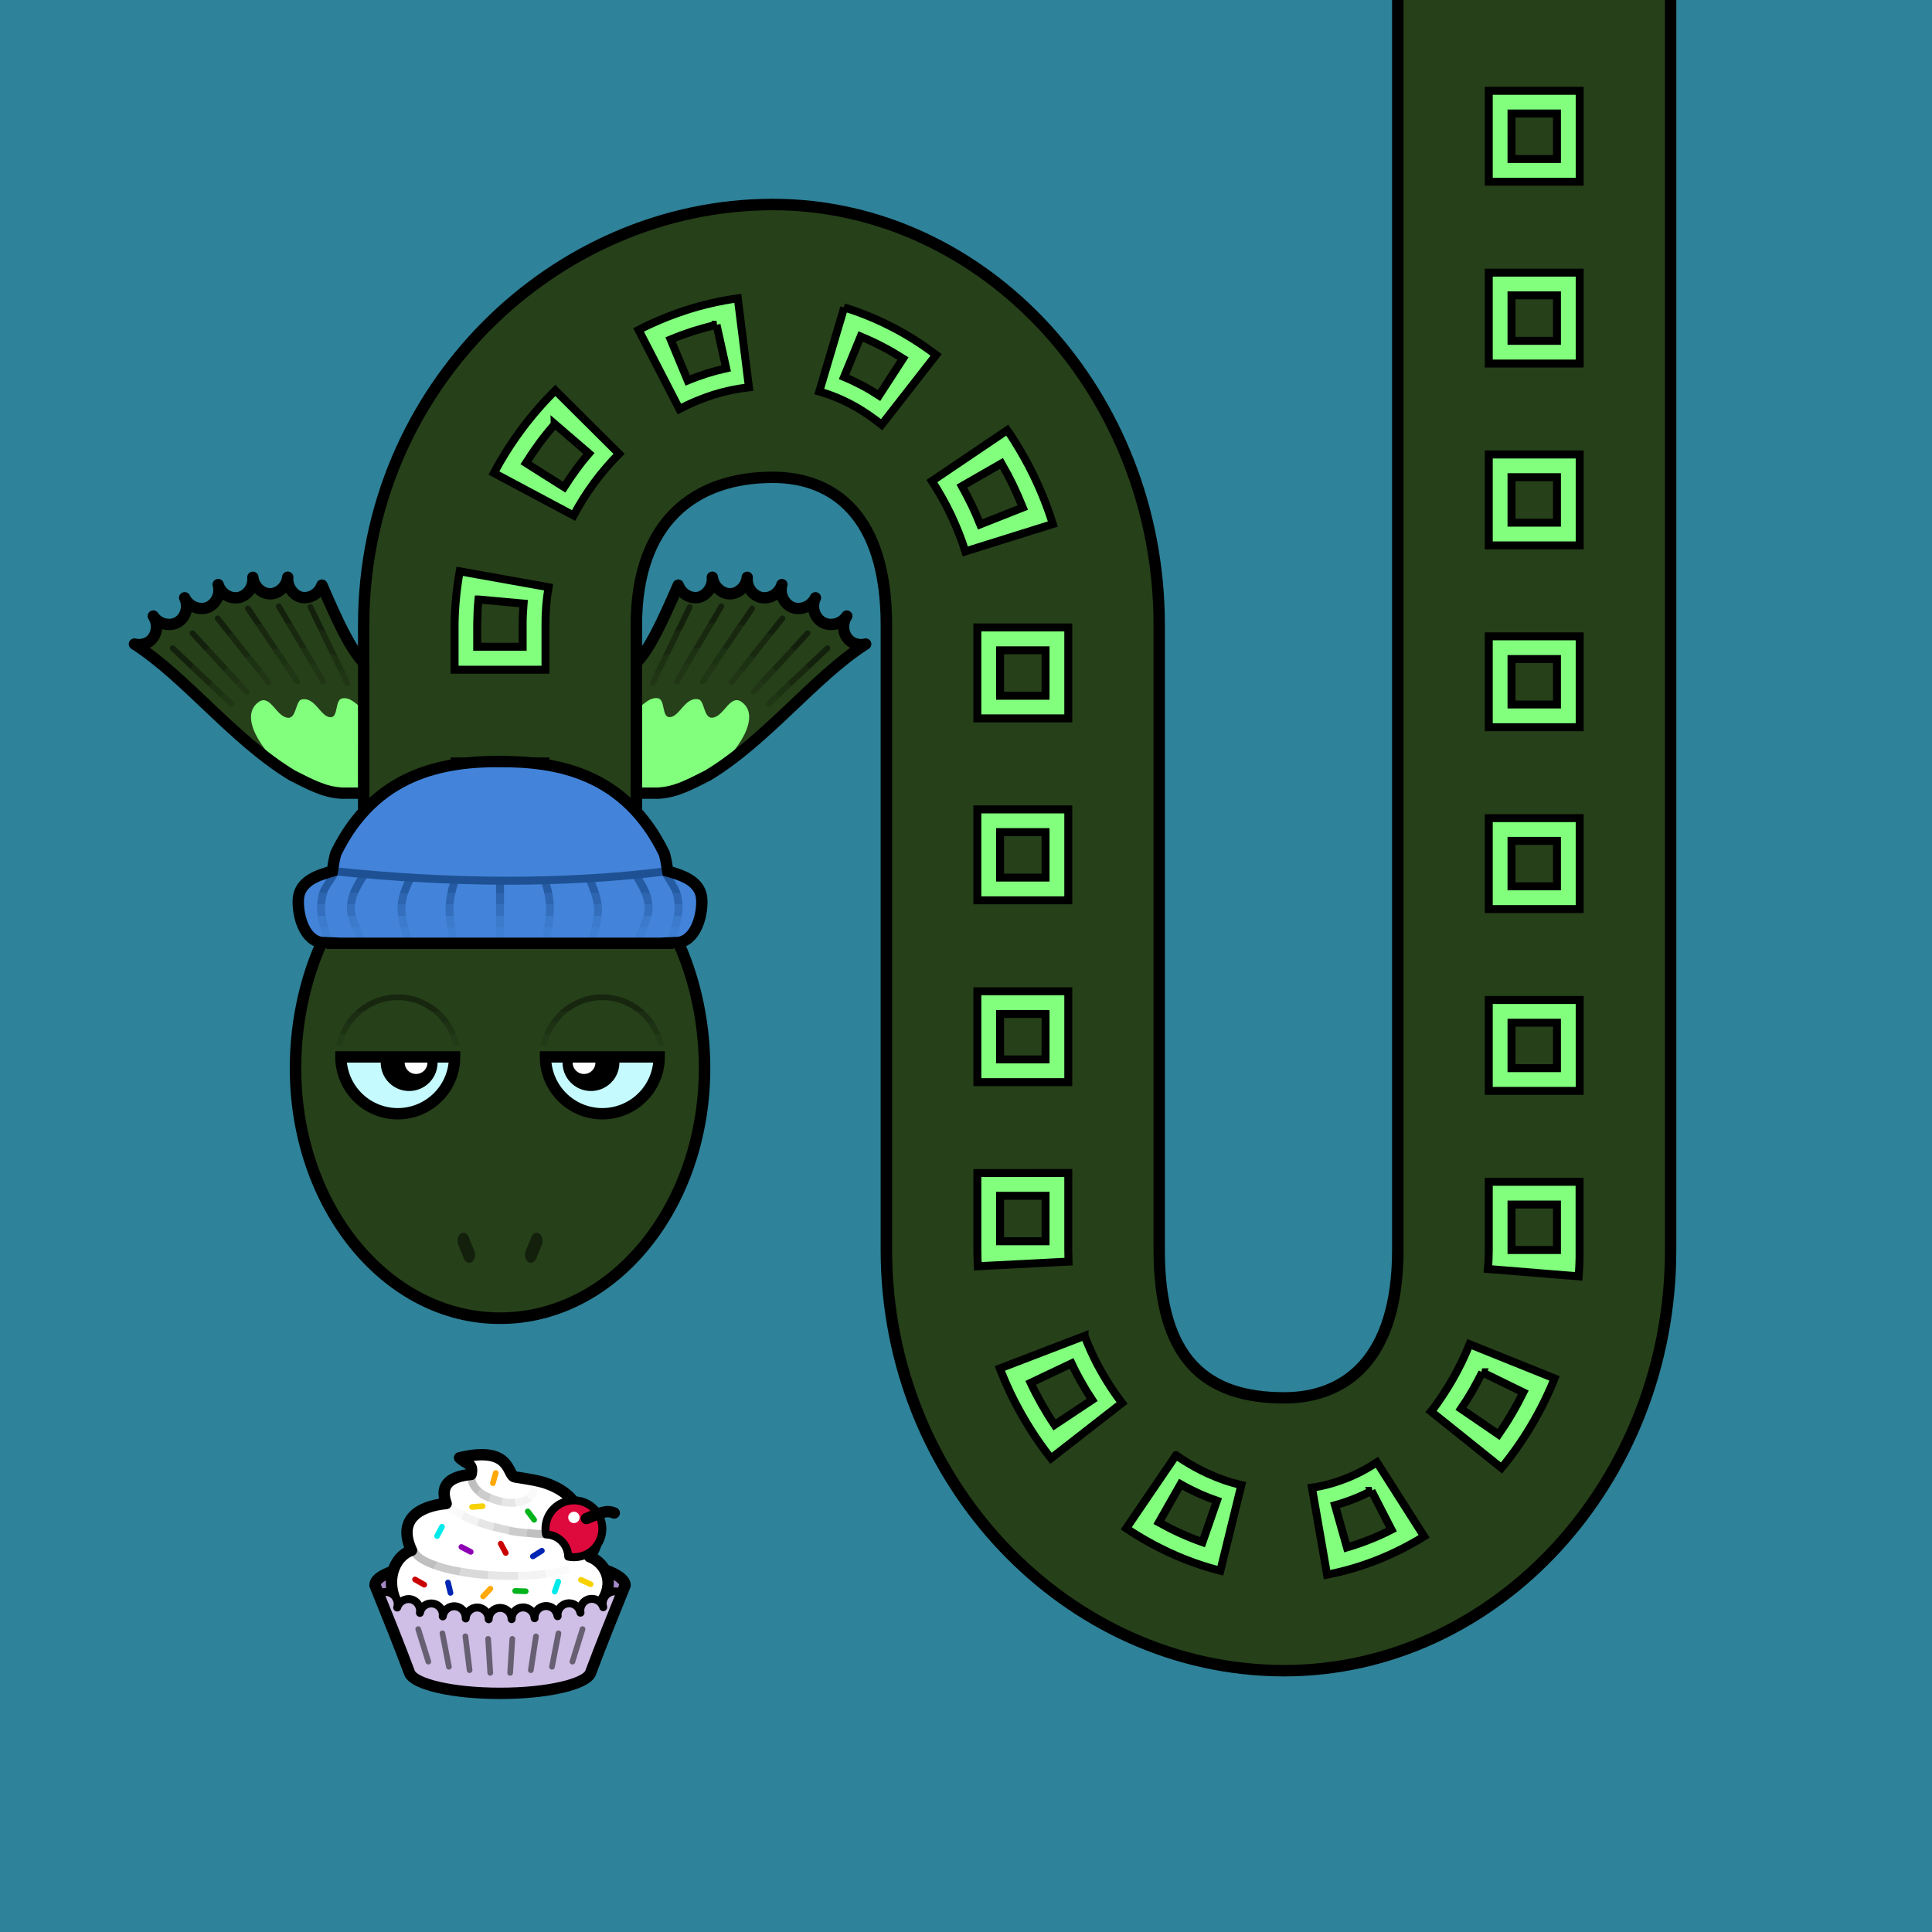
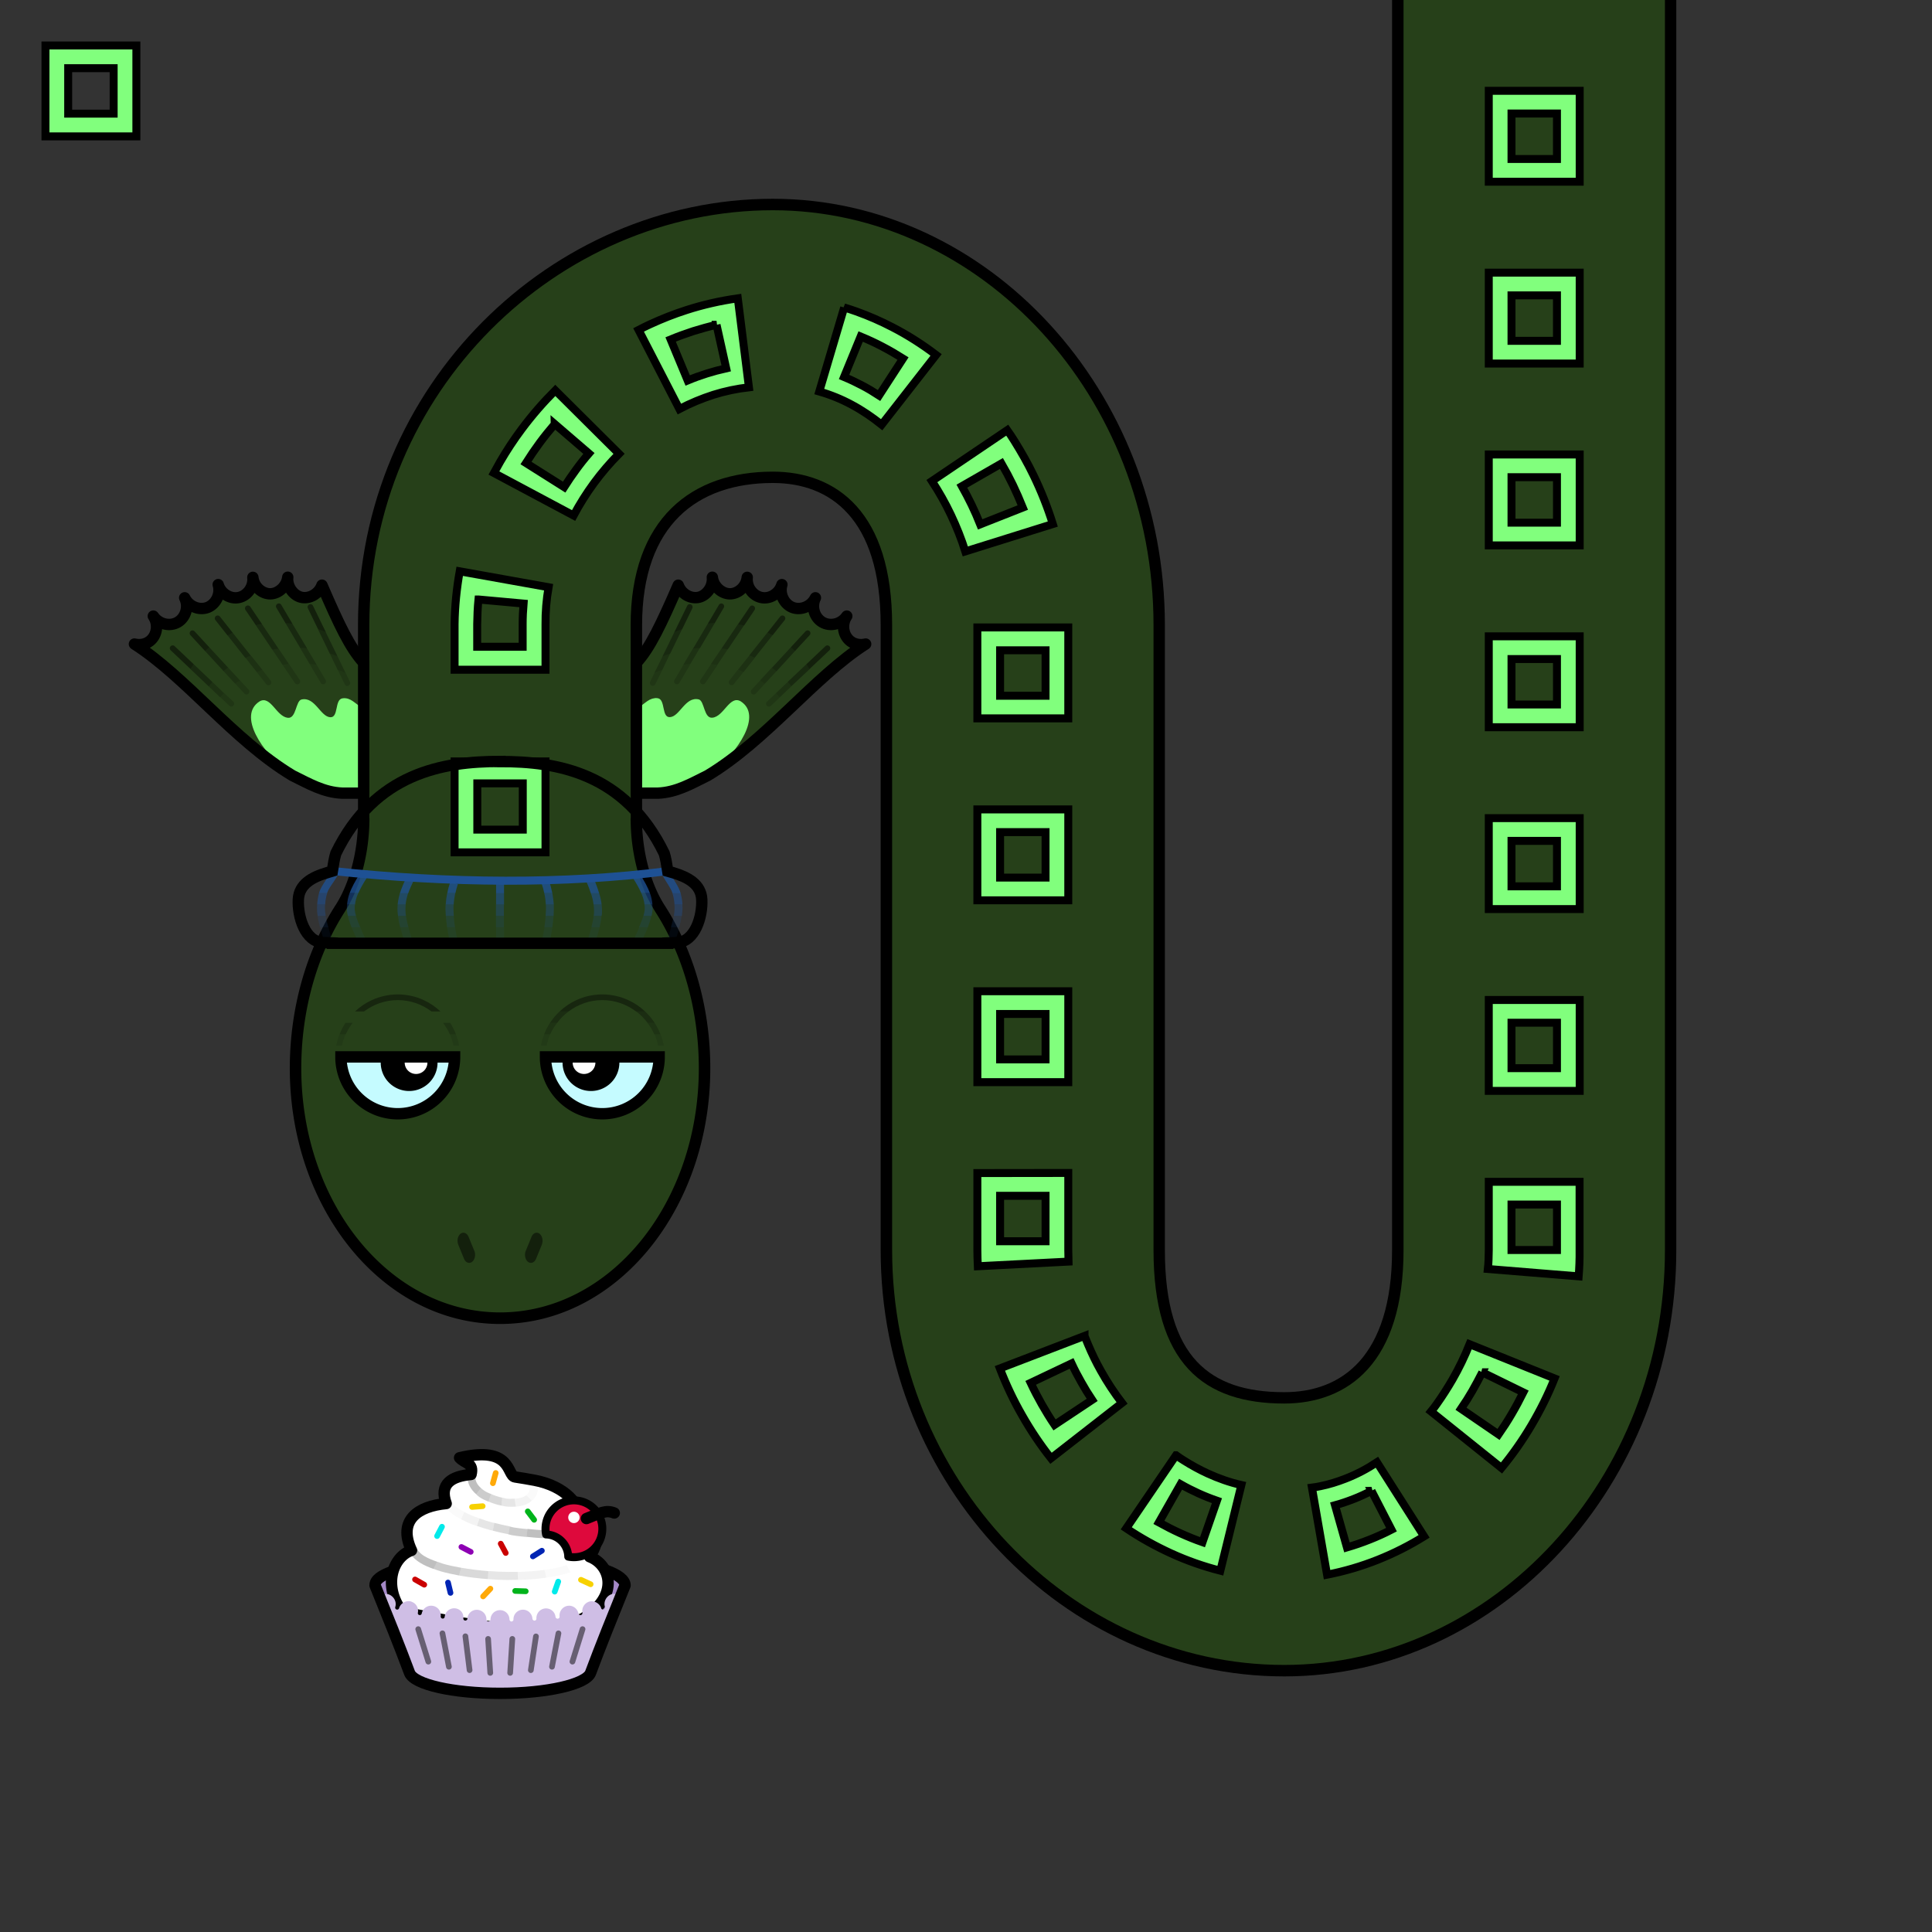
<svg xmlns="http://www.w3.org/2000/svg" width="170" height="170" viewBox="0 0 170 170" version="1.1">
  <rect x="0" y="0" width="170" height="170" fill="#333333" stroke="none" />
  <style> @media (prefers-color-scheme: dark) { svg { background: #0e0e0e; } } </style>
  <g id="pattern-base" data-size="16">
    <path d="M 4 4 L 4 12 L 12 12 L 12 4 L 4 4 z M 6 6 L 10 6 L 10 10 L 6 10 L 6 6 z " fill="#81ff7d" stroke="#000000" stroke-linecap="square" stroke-width="0.7" />
  </g>
  <g id="background">
-     <rect fill="#2e8299" x="0" y="0" width="170" height="170" />
-   </g>
+     </g>
  <g id="food" transform="translate(32.5,127.5)" data-width="23" data-height="22" data-anchorx="0.5" data-anchory="0.5">
    <g>
      <path d="m 11.49,9.5 c -6.07,0 -10.99,1.12 -10.99,2.5 1.07,2.64 2.15,5.32 3.04,7.71 0.41,1.01 3.81,1.79 7.95,1.79 h 0.02 c 4.14,0 7.54,-0.79 7.95,-1.79 0.89,-2.39 1.97,-5.07 3.04,-7.71 0,-1.38 -4.92,-2.5 -10.99,-2.5 z" fill="#a488c7" />
      <path d="M 8.95,2.24 C 7.23,2.4 6.13,3.07 6.76,4.8 4.3,5.03 2.47,6.25 3.71,8.92 2.08,9.47 1.13,12.02 2.9,14.35 c 4.73,0.89 12.16,2.54 15.96,0.53 3.21,-2.02 2.34,-4.71 0.52,-5.4 1.16,-1.69 0.54,-2.71 -0.92,-3.21 C 18.71,4.98 17.25,3.26 14.53,2.75 13.99,2.65 13.41,2.55 12.82,2.46 12.08,2.36 12.6,-0.34 7.94,0.77 8.44,1.31 9.2,1.2 8.95,2.24 Z" fill="#ffffff" stroke="#000000" stroke-linecap="round" stroke-linejoin="round" />
      <path d="m 21.46,12.74 a 0.17,0.18 0 0 1 -0.02,0.01 c -0.08,0.01 -0.15,0.03 -0.23,0.07 -0.38,0.18 -0.62,0.64 -0.48,1.08 a 0.17,0.18 0 0 1 -0.01,0.13 0.17,0.18 0 0 1 -0.1,0.09 0.17,0.18 0 0 1 -0.13,-0.01 0.17,0.18 0 0 1 -0.06,-0.04 0.17,0.18 0 0 1 -0.03,-0.06 c -0.13,-0.43 -0.61,-0.69 -1.02,-0.59 -0.05,0.01 -0.1,0.03 -0.14,0.05 -0.34,0.15 -0.57,0.54 -0.49,0.94 a 0.17,0.18 0 0 1 -0.14,0.2 0.17,0.18 0 0 1 -0.18,-0.07 0.17,0.18 0 0 1 -0.03,-0.06 c -0.09,-0.45 -0.51,-0.75 -0.95,-0.68 -0.44,0.07 -0.76,0.48 -0.71,0.93 a 0.17,0.18 0 0 1 -0.09,0.18 0.17,0.18 0 0 1 -0.07,0.02 0.17,0.18 0 0 1 -0.13,-0.04 0.17,0.18 0 0 1 -0.07,-0.12 c -0.05,-0.46 -0.46,-0.78 -0.91,-0.74 -0.45,0.04 -0.79,0.43 -0.77,0.89 a 0.17,0.18 0 0 1 -0.04,0.12 0.17,0.18 0 0 1 -0.12,0.06 0.17,0.18 0 0 1 -0.07,-0.01 0.17,0.18 0 0 1 -0.06,-0.04 0.17,0.18 0 0 1 -0.06,-0.12 c -0.03,-0.46 -0.42,-0.81 -0.87,-0.79 -0.45,0.02 -0.81,0.4 -0.8,0.86 a 0.17,0.18 0 0 1 -0.01,0.07 0.17,0.18 0 0 1 -0.04,0.05 0.17,0.18 0 0 1 -0.12,0.06 0.17,0.18 0 0 1 -0.16,-0.11 0.17,0.18 0 0 1 -0.02,-0.07 c -0.01,-0.46 -0.38,-0.82 -0.83,-0.82 0,0 -0.01,0 -0.02,0 -0.45,0.01 -0.81,0.36 -0.82,0.82 a 0.17,0.18 0 0 1 -0.02,0.07 0.17,0.18 0 0 1 -0.1,0.09 0.17,0.18 0 0 1 -0.07,0.02 0.17,0.18 0 0 1 -0.07,-0.02 0.17,0.18 0 0 1 -0.1,-0.16 c 0.01,-0.46 -0.36,-0.83 -0.81,-0.85 -0.45,-0.02 -0.84,0.32 -0.86,0.78 a 0.17,0.18 0 0 1 -0.06,0.12 0.17,0.18 0 0 1 -0.06,0.03 0.17,0.18 0 0 1 -0.07,0.02 0.17,0.18 0 0 1 0,-0.01 0.17,0.18 0 0 1 -0.07,-0.01 0.17,0.18 0 0 1 -0.09,-0.1 0.17,0.18 0 0 1 -0.01,-0.07 C 8.33,14.45 7.99,14.06 7.54,14.02 7.09,13.98 6.68,14.3 6.63,14.76 a 0.17,0.18 0 0 1 -0.02,0.07 0.17,0.18 0 0 1 -0.17,0.09 0.17,0.18 0 0 1 -0.07,-0.02 0.17,0.18 0 0 1 -0.09,-0.17 c 0.05,-0.46 -0.26,-0.86 -0.71,-0.93 -0.44,-0.07 -0.87,0.22 -0.96,0.67 a 0.17,0.18 0 0 1 -0.13,0.14 0.17,0.18 0 0 1 -0.07,0 0.17,0.18 0 0 1 -0.12,-0.07 0.17,0.18 0 0 1 -0.02,-0.13 C 4.35,13.99 4.12,13.6 3.76,13.46 3.72,13.44 3.68,13.42 3.64,13.41 3.22,13.31 2.75,13.57 2.62,14 a 0.17,0.18 0 0 1 0,0.01 0.17,0.18 0 0 1 -0.04,0.06 0.17,0.18 0 0 1 -0.19,0.05 0.17,0.18 0 0 1 -0.06,-0.03 0.17,0.18 0 0 1 -0.05,-0.19 c 0.14,-0.44 -0.11,-0.89 -0.49,-1.07 -0.08,-0.04 -0.16,-0.06 -0.25,-0.07 -0.08,0 -0.42,0.01 -0.74,0.02 0.96,2.38 1.93,4.78 2.73,6.93 0.41,1.01 3.81,1.79 7.95,1.79 h 0.02 c 4.14,0 7.54,-0.79 7.95,-1.79 0.8,-2.13 1.75,-4.5 2.7,-6.86 -0.01,0 -0.02,-0.01 -0.03,-0.01 -0.17,-0.03 -0.33,-0.07 -0.46,-0.08 -0.07,-0.01 -0.12,-0.01 -0.16,-0.02 -0.04,0 -0.07,0.01 -0.05,0 z" fill="#cfbee5" />
-       <path d="M 2.45,13.95 C 2.61,13.43 2.33,12.88 1.87,12.67 1.78,12.62 1.67,12.6 1.57,12.58 v 0 c -0.18,0 -0.46,0.01 -0.72,0.11 m 3.6,1.73 c 0.09,-0.49 -0.19,-0.96 -0.62,-1.14 v 0 c -0.05,-0.02 -0.1,-0.04 -0.15,-0.05 -0.51,-0.12 -1.07,0.19 -1.23,0.71 m 4.01,0.78 c 0.06,-0.55 -0.32,-1.04 -0.86,-1.12 -0.54,-0.08 -1.05,0.27 -1.15,0.82 m 4.03,0.49 c 0.03,-0.55 -0.38,-1.02 -0.92,-1.07 -0.54,-0.05 -1.03,0.34 -1.1,0.89 m 4.04,0.25 c 0.01,-0.55 -0.43,-1.01 -0.97,-1.03 -0.55,-0.02 -1.01,0.4 -1.05,0.95 m 4.04,0.07 c -0.01,-0.55 -0.46,-0.99 -1.01,-0.99 0,0 -0.01,0 -0.02,0 v 0 c -0.54,0.01 -0.98,0.44 -0.99,0.99 m 4.04,-0.08 c -0.03,-0.55 -0.5,-0.97 -1.05,-0.95 -0.55,0.02 -0.98,0.47 -0.97,1.03 m 4.04,-0.26 c -0.07,-0.55 -0.55,-0.94 -1.1,-0.89 -0.54,0.05 -0.96,0.52 -0.92,1.07 m 4.03,-0.49 c -0.1,-0.54 -0.62,-0.9 -1.15,-0.81 -0.54,0.08 -0.92,0.58 -0.85,1.12 m 4.01,-0.79 c -0.16,-0.52 -0.72,-0.83 -1.23,-0.71 -0.06,0.01 -0.12,0.03 -0.18,0.06 v 0 c -0.42,0.18 -0.68,0.65 -0.59,1.13 m 3.63,-1.73 c -0.28,-0.12 -0.6,-0.18 -0.79,-0.12 v 0 c -0.09,0.01 -0.18,0.04 -0.27,0.08 -0.46,0.22 -0.74,0.76 -0.57,1.29" fill="none" stroke="#000000" stroke-width="0.7" stroke-linecap="round" stroke-linejoin="round" />
      <path d="m 10.45,16.71 0.19,2.99" fill="none" stroke="#000000" stroke-width="0.5" stroke-linecap="round" stroke-opacity="0.5" />
      <path d="m 8.45,16.48 0.37,2.98" fill="none" stroke="#000000" stroke-width="0.5" stroke-linecap="round" stroke-opacity="0.5" />
      <path d="m 6.43,16.22 0.57,2.94" fill="none" stroke="#000000" stroke-width="0.5" stroke-linecap="round" stroke-opacity="0.5" />
      <path d="m 4.3,15.85 0.89,2.86" fill="none" stroke="#000000" stroke-width="0.5" stroke-linecap="round" stroke-opacity="0.5" />
      <path d="m 14.66,16.49 -0.45,2.97" fill="none" stroke="#000000" stroke-width="0.5" stroke-linecap="round" stroke-opacity="0.5" />
      <path d="m 16.64,16.22 -0.57,2.94" fill="none" stroke="#000000" stroke-width="0.5" stroke-linecap="round" stroke-opacity="0.5" />
      <path d="m 18.76,15.85 -0.89,2.86" fill="none" stroke="#000000" stroke-width="0.5" stroke-linecap="round" stroke-opacity="0.5" />
      <path d="m 12.58,16.71 -0.19,2.99" fill="none" stroke="#000000" stroke-width="0.5" stroke-linecap="round" stroke-opacity="0.5" />
      <path d="m 2.02,10.77 c -1.03,0.38 -1.52,0.75 -1.52,1.23 1.07,2.64 2.15,5.32 3.04,7.71 0.41,1.01 3.81,1.79 7.95,1.79 h 0.02 c 4.14,0 7.54,-0.79 7.95,-1.79 0.89,-2.39 1.97,-5.07 3.04,-7.71 0,-0.48 -0.6,-0.93 -1.63,-1.31" fill="none" stroke="#000000" stroke-linecap="round" stroke-linejoin="round" />
      <path d="m 11.68,4.28 -0.05,0.7 c 0.11,0.02 0.21,0.06 0.32,0.07 0.32,0.04 0.63,0.04 0.93,0.02 L 12.77,4.37 C 12.54,4.39 12.29,4.39 12.04,4.36 11.92,4.34 11.8,4.3 11.68,4.28 Z" fill="#000000" fill-opacity="0.1" />
      <path d="m 9.82,3.44 -0.41,0.56 c 0.09,0.08 0.18,0.17 0.29,0.24 0.11,0.07 0.22,0.14 0.34,0.2 0.13,0.07 0.29,0.12 0.43,0.19 L 10.71,3.96 C 10.6,3.91 10.48,3.88 10.38,3.82 10.28,3.77 10.18,3.72 10.1,3.66 9.99,3.59 9.91,3.51 9.82,3.44 Z" fill="#000000" fill-opacity="0.2" />
      <path d="M 14.35,2.74 14.03,2.84 c 0.11,0.36 0.12,0.63 0.06,0.83 -0.05,0.17 -0.15,0.29 -0.28,0.39 l 0.49,0.49 c 0.21,-0.18 0.39,-0.4 0.47,-0.68 0.09,-0.31 0.06,-0.67 -0.03,-1.06 z" fill="#000000" fill-opacity="0.02" />
      <path d="m 13.91,7.04 -0.07,0.69 c 0.55,0.06 1.09,0.11 1.59,0.11 l 0.03,-0.7 c -0.48,0 -1.01,-0.05 -1.55,-0.11 z" fill="#000000" fill-opacity="0.25" />
      <path d="m 11,6.51 -0.14,0.68 c 0.45,0.12 0.91,0.22 1.37,0.31 l 0.13,-0.69 c -0.46,-0.09 -0.92,-0.19 -1.36,-0.31 z" fill="#000000" fill-opacity="0.15" />
      <path d="M 8.36,5.55 8.08,6.19 c 0.18,0.09 0.37,0.19 0.57,0.28 0,0 0,0 0,0 0.25,0.11 0.53,0.21 0.82,0.31 L 9.7,6.11 C 9.43,6.02 9.17,5.92 8.93,5.82 8.92,5.82 8.92,5.81 8.91,5.81 8.71,5.72 8.53,5.64 8.36,5.55 Z" fill="#000000" fill-opacity="0.05" />
      <path d="m 18,4.52 a 2.5,2.5 0 0 0 -2.5,2.5 2.5,2.5 0 0 0 0.05,0.5 2,2 0 0 1 1.95,1.95 2.5,2.5 0 0 0 0.5,0.05 2.5,2.5 0 0 0 2.5,-2.5 2.5,2.5 0 0 0 -2.5,-2.5 z" fill="#de093c" stroke="#000000" stroke-width="0.7" stroke-linecap="round" stroke-linejoin="round" />
      <path d="M 21.55,5.63 C 20.82,5.34 20.35,5.62 19.1,6.12" fill="none" stroke="#000000" stroke-linecap="round" />
      <path d="M 18.5,6.02 A 0.5,0.5 0 0 1 18,6.52 0.5,0.5 0 0 1 17.5,6.02 0.5,0.5 0 0 1 18,5.52 0.5,0.5 0 0 1 18.5,6.02 Z" fill="#ffffff" />
      <path d="m 15.41,10.64 c -0.74,0.1 -1.55,0.16 -2.38,0.18 l 0.03,0.7 c 0.88,-0.02 1.73,-0.08 2.52,-0.2 z" fill="#000000" fill-opacity="0.05" />
      <path d="m 8.08,10.45 -0.19,0.68 c 0.8,0.15 1.66,0.25 2.55,0.32 l 0.04,-0.7 C 9.65,10.68 8.84,10.58 8.08,10.45 Z" fill="#000000" fill-opacity="0.15" />
      <path d="M 4.2,8.76 3.53,8.98 c 0.15,0.45 0.52,0.78 1,1.07 0.31,0.19 0.69,0.35 1.1,0.5 L 5.97,9.92 C 5.55,9.78 5.17,9.62 4.88,9.45 4.48,9.21 4.27,8.96 4.2,8.76 Z" fill="#000000" fill-opacity="0.25" />
      <path d="m 10.49,10.75 -0.04,0.7 c 0.27,0.02 0.55,0.04 0.82,0.05 0.6,0.03 1.2,0.03 1.8,0.01 l -0.03,-0.7 c -0.57,0.01 -1.16,0.01 -1.74,-0.02 -0.27,-0.01 -0.54,-0.03 -0.81,-0.05 z" fill="#000000" fill-opacity="0.1" />
-       <path d="m 17.35,10.21 c -0.34,0.11 -0.71,0.22 -1.12,0.3 -0.26,0.05 -0.53,0.09 -0.81,0.12 l 0.16,0.68 c 0.26,-0.04 0.53,-0.07 0.78,-0.12 0.48,-0.09 0.92,-0.21 1.33,-0.35 z" fill="#000000" fill-opacity="0.02" />
+       <path d="m 17.35,10.21 c -0.34,0.11 -0.71,0.22 -1.12,0.3 -0.26,0.05 -0.53,0.09 -0.81,0.12 l 0.16,0.68 c 0.26,-0.04 0.53,-0.07 0.78,-0.12 0.48,-0.09 0.92,-0.21 1.33,-0.35 " fill="#000000" fill-opacity="0.02" />
      <path d="m 5.97,9.92 -0.34,0.62 c 0.22,0.08 0.43,0.16 0.67,0.23 0.48,0.14 1.03,0.25 1.59,0.36 L 8.08,10.45 C 7.51,10.35 6.97,10.24 6.5,10.1 6.31,10.04 6.15,9.98 5.97,9.92 Z" fill="#000000" fill-opacity="0.2" />
      <path d="m 12.36,6.82 -0.13,0.69 c 0.11,0.02 0.22,0.06 0.34,0.08 0.16,0.03 0.32,0.05 0.48,0.07 0.27,0.04 0.53,0.05 0.79,0.08 l 0.07,-0.69 c -0.25,-0.03 -0.49,-0.04 -0.75,-0.08 -0.16,-0.02 -0.32,-0.04 -0.48,-0.07 -0.11,-0.02 -0.22,-0.05 -0.33,-0.08 z" fill="#000000" fill-opacity="0.2" />
      <path d="M 9.7,6.11 9.47,6.77 c 0.37,0.13 0.75,0.25 1.15,0.36 0.08,0.02 0.16,0.03 0.24,0.05 L 11,6.51 C 10.93,6.49 10.85,6.48 10.78,6.46 10.4,6.35 10.04,6.24 9.7,6.11 Z" fill="#000000" fill-opacity="0.1" />
      <path d="M 7.22,4.58 6.54,4.72 c 0.08,0.39 0.36,0.7 0.73,0.97 0.23,0.17 0.51,0.34 0.82,0.49 l 0.28,-0.64 C 8.1,5.41 7.86,5.27 7.68,5.13 7.39,4.91 7.24,4.7 7.22,4.58 Z" fill="#000000" fill-opacity="0.02" />
      <path d="m 13.8,4.06 c -0.02,0.02 -0.04,0.04 -0.06,0.06 -0.21,0.14 -0.52,0.22 -0.87,0.25 -0.03,0 -0.07,0 -0.1,0 l 0.1,0.7 c 0.04,0 0.08,0 0.12,-0.01 0.42,-0.04 0.81,-0.15 1.13,-0.37 0.06,-0.04 0.11,-0.1 0.17,-0.15 z" fill="#000000" fill-opacity="0.05" />
      <path d="m 10.71,3.96 -0.24,0.66 c 0.37,0.16 0.76,0.29 1.16,0.36 l 0.05,-0.7 C 11.34,4.21 11.01,4.1 10.71,3.96 Z" fill="#000000" fill-opacity="0.15" />
      <path d="m 8.65,2.41 c -0.05,0.63 0.29,1.17 0.76,1.58 L 9.82,3.44 C 9.49,3.14 9.31,2.81 9.34,2.47 Z" fill="#000000" fill-opacity="0.25" />
      <path d="M 6.39,6.84 5.96,7.66" fill="none" stroke="#00eaea" stroke-width="0.5" stroke-linecap="round" stroke-linejoin="round" />
      <path d="M 11.56,8.33 12,9.15" fill="none" stroke="#ca0000" stroke-width="0.5" stroke-linecap="round" stroke-linejoin="round" />
      <path d="m 16.62,11.67 -0.31,0.88" fill="none" stroke="#00eaea" stroke-width="0.5" stroke-linecap="round" stroke-linejoin="round" />
      <path d="m 13.94,5.49 0.56,0.74" fill="none" stroke="#00b31b" stroke-width="0.5" stroke-linecap="round" stroke-linejoin="round" />
      <path d="m 10.87,3.01 0.25,-0.9" fill="none" stroke="#ffa908" stroke-width="0.5" stroke-linecap="round" stroke-linejoin="round" />
      <path d="m 9.04,5.1 0.93,-0.07" fill="none" stroke="#f7d100" stroke-width="0.5" stroke-linecap="round" stroke-linejoin="round" />
      <path d="M 8.92,9.05 8.1,8.62" fill="none" stroke="#8d00b3" stroke-width="0.5" stroke-linecap="round" stroke-linejoin="round" />
      <path d="M 14.39,9.45 15.18,8.95" fill="none" stroke="#0024b3" stroke-width="0.5" stroke-linecap="round" stroke-linejoin="round" />
      <path d="M 4.83,11.94 4.02,11.48" fill="none" stroke="#ca0000" stroke-width="0.5" stroke-linecap="round" stroke-linejoin="round" />
      <path d="M 7.14,12.66 6.92,11.75" fill="none" stroke="#0024b3" stroke-width="0.5" stroke-linecap="round" stroke-linejoin="round" />
      <path d="m 10.01,12.97 0.64,-0.68" fill="none" stroke="#ffa908" stroke-width="0.5" stroke-linecap="round" stroke-linejoin="round" />
      <path d="m 12.83,12.49 0.93,0.03" fill="none" stroke="#00b31b" stroke-width="0.5" stroke-linecap="round" stroke-linejoin="round" />
      <path d="m 18.62,11.51 0.85,0.39" fill="none" stroke="#f7d100" stroke-width="0.5" stroke-linecap="round" stroke-linejoin="round" />
    </g>
  </g>
  <path id="body-color" fill="#264019" d="m 123,0 v 55 55 c 0,9.67 -4.66,13 -9.99,13 -6.85,0 -11,-3.33 -11,-13 V 55 c 0,-20.33 -15.34,-37.01 -34,-37.01 C 48.85,18 32,34.14 32,55 V 73 H 56 V 55 c 0,-9.13 5.16,-13 12,-13 5.33,0 9.99,3.33 9.99,13 v 55 c 0,20.33 15.85,37.01 35.01,37.01 18.67,0 34,-16.67 34,-37.01 V 55 0 Z" />
  <g id="head" transform="translate(25.5,72)" data-width="37" data-height="45">
    <path fill="#264019" d="M 6.44,0.5 C 6.36,3.23 5.7,5.94 4.46,7.88 v 0 0 C 1.9,11.84 0.49,16.84 0.49,22 c 0,12.15 8,22 18,22 10,0 18,-9.85 18,-22 0,-5.16 -1.41,-10.16 -3.97,-14.12 v 0 0 C 31.3,5.94 30.64,3.23 30.56,0.5 V 0 H 6.44 Z" />
    <path fill="#000000" d="M 6.01,0 C 6.01,2.82 5.29,5.66 4.05,7.61 1.43,11.66 0,16.75 0,22 0,34.37 8.18,44.5 18.5,44.5 28.82,44.5 37,34.37 37,22 37,16.75 35.57,11.66 32.95,7.61 31.71,5.66 30.99,2.82 30.99,0 h -1 c 0,2.99 0.75,5.97 2.12,8.14 a 0.5,0.5 0 0 0 0,0.01 c 2.5,3.86 3.88,8.77 3.88,13.84 0,11.93 -7.83,21.49 -17.49,21.49 -9.66,0 -17.49,-9.56 -17.49,-21.49 0,-5.07 1.38,-9.98 3.88,-13.84 a 0.5,0.5 0 0 0 0,-0.01 C 6.26,5.97 7,2.99 7.01,0 Z" />
    <path fill="#000000" fill-opacity="0.5" d="m 15.27,36.47 a 0.52,0.71 0 0 0 -0.25,0.09 0.52,0.71 0 0 0 -0.01,0.01 0.52,0.71 0 0 0 -0.18,0.96 0.52,0.71 0 0 0 0,0.01 l 0.5,1.22 a 0.52,0.71 0 0 0 0.71,0.27 0.52,0.71 0 0 0 0.2,-0.96 0.52,0.71 0 0 0 -0.01,-0.02 l -0.5,-1.22 a 0.52,0.71 0 0 0 -0.46,-0.36 z m 6.46,0 a 0.52,0.71 0 0 0 -0.46,0.36 l -0.5,1.22 a 0.52,0.71 0 0 0 -0.01,0.02 0.52,0.71 0 0 0 0.2,0.96 0.52,0.71 0 0 0 0.71,-0.27 l 0.5,-1.22 a 0.52,0.71 0 0 0 0,-0.01 0.52,0.71 0 0 0 -0.18,-0.96 0.52,0.71 0 0 0 -0.01,-0.01 0.52,0.71 0 0 0 -0.25,-0.09 z" />
  </g>
  <g id="pattern">
    <path d="m 131,7.99 v 4 3 1 h 8 v -4 -4 z m 2,2 h 4 v 2 2 H 133 v -2 z m -2,14 v 4 3 1 h 8 v -4 -4 z m 2,2 h 4 v 2 2 H 133 v -2 z m -68.08,0.26 c -1.55,0.22 -3.05,0.56 -4.51,1.03 -1.09,0.35 -2.16,0.77 -3.2,1.25 -0.34,0.16 -0.68,0.32 -1.02,0.5 l 3.59,6.96 c 0.97,-0.51 1.97,-0.92 2.99,-1.25 1.02,-0.32 2.07,-0.54 3.13,-0.66 z m 9.36,0.81 -2.19,7.39 c 0.98,0.28 1.94,0.67 2.85,1.16 0.92,0.49 1.8,1.09 2.64,1.76 l 4.79,-6.14 c -1.21,-0.92 -2.49,-1.74 -3.85,-2.44 -1.02,-0.53 -2.07,-0.99 -3.16,-1.38 -0.36,-0.13 -0.73,-0.25 -1.1,-0.36 z m -11.23,1.52 0.85,3.83 c -0.58,0.13 -1.15,0.28 -1.72,0.46 -0.57,0.18 -1.12,0.38 -1.67,0.61 l -1.5,-3.61 c 0.65,-0.27 1.32,-0.51 1.99,-0.73 0.67,-0.21 1.36,-0.4 2.05,-0.56 z m 12.68,1.03 c 0.65,0.27 1.29,0.56 1.91,0.89 0.62,0.32 1.23,0.68 1.82,1.05 l -2.11,3.25 c -0.49,-0.32 -0.99,-0.62 -1.51,-0.89 -0.51,-0.27 -1.04,-0.52 -1.57,-0.74 z M 48.86,34.35 c -1.07,1.07 -2.07,2.22 -2.97,3.43 -0.68,0.91 -1.31,1.87 -1.88,2.85 -0.19,0.33 -0.37,0.66 -0.55,0.99 l 7.01,3.74 c 0.53,-0.99 1.13,-1.95 1.8,-2.86 0.67,-0.91 1.41,-1.77 2.2,-2.57 z m -0.05,2.96 3.01,2.59 c -0.4,0.46 -0.78,0.94 -1.14,1.44 -0.36,0.49 -0.71,1 -1.04,1.52 l -3.36,-2.12 c 0.38,-0.6 0.78,-1.19 1.2,-1.76 0.42,-0.57 0.87,-1.12 1.33,-1.66 z m 39.82,0.54 -6.63,4.48 c 0.62,0.95 1.19,1.95 1.68,2.99 0.49,1.04 0.92,2.11 1.26,3.2 l 7.7,-2.41 c -0.46,-1.47 -1.03,-2.91 -1.7,-4.29 -0.5,-1.04 -1.07,-2.04 -1.68,-3.02 -0.2,-0.32 -0.41,-0.64 -0.63,-0.95 z M 131,39.99 v 4 3 1 h 8 v -4 -4 z m -42.88,0.79 c 0.36,0.62 0.7,1.26 1.01,1.9 0.31,0.65 0.6,1.31 0.87,1.98 l -3.75,1.48 c -0.23,-0.58 -0.48,-1.15 -0.75,-1.71 -0.27,-0.56 -0.56,-1.11 -0.86,-1.65 z M 133,41.99 h 4 v 2 2 H 133 v -2 z m -92.55,8.28 c -0.27,1.52 -0.43,3.07 -0.45,4.64 0,0.03 0,0.06 0,0.09 v 2.93 1 h 8 v -3.92 c 0,-0.02 0,-0.04 0,-0.06 -0.01,-1.1 0.08,-2.19 0.27,-3.28 z m 1.66,2.48 3.96,0.36 c -0.05,0.6 -0.08,1.21 -0.08,1.81 v 0 c 0,0.02 0,0.04 0,0.07 v 1.92 h -4 v -1.92 c 0,-0.03 0,-0.05 0,-0.08 0.01,-0.73 0.04,-1.45 0.11,-2.16 z m 43.89,2.46 v 4 4 h 8 v -4 -3 -1 z M 131,55.99 v 4 3 1 h 8 v -4 -4 z m -43,1.23 h 4 v 2 2 H 88 V 59.21 Z M 133,57.99 h 4 v 2 2 H 133 v -2 z m -93,9.01 v 3.93 4.07 h 2 6 v -2 -2.07 h 0 l 0,-3.93 z m 2,1.93 h 4 v 4.07 h -4 V 70.93 Z m 44,2.29 v 4 4 h 8 v -4 -3 -1 z M 131,71.99 v 4 3 1 h 8 v -4 -4 z m -43,1.23 h 4 v 2 2 H 88 V 75.21 Z M 133,73.99 h 4 v 2 2 H 133 V 75.99 Z M 86,87.22 v 4 4 h 8 v -4 -3 -1 z M 131,87.99 v 4 3 1 h 8 v -4 -4 z m -43,1.23 h 4 v 2 2 H 88 V 91.21 Z M 133,89.99 h 4 v 2 2 H 133 V 91.99 Z M 86,103.22 v 4 h 0 V 110 c 0,0.47 0.02,0.95 0.04,1.42 l 7.98,-0.41 C 94.01,110.67 94,110.34 94,110 v -2.79 -3 -1 z M 131,103.99 v 4 h 0 V 110 c 0,0.28 -0.01,0.55 -0.02,0.83 -0.01,0.28 -0.03,0.56 -0.06,0.83 l 7.99,0.65 c 0.06,-0.77 0.09,-1.54 0.08,-2.31 v -2.01 h 0 v -4 z m -43,1.23 h 4 v 2 h 0 v 2 h -4 v -2 h 0 z M 133,105.99 h 4 v 2 h 0 v 2 H 133 v -2 H 133 Z m -37.57,11.56 -7.45,2.86 c 0.55,1.43 1.2,2.81 1.96,4.13 0.75,1.32 1.6,2.59 2.54,3.78 l 6.25,-4.87 c -0.68,-0.89 -1.31,-1.84 -1.86,-2.83 -0.42,-0.74 -0.79,-1.51 -1.12,-2.29 -0.11,-0.26 -0.22,-0.52 -0.32,-0.78 z m 33.88,0.73 c -0.43,1.07 -0.93,2.11 -1.5,3.1 -0.43,0.74 -0.89,1.46 -1.38,2.15 -0.16,0.23 -0.33,0.45 -0.51,0.67 l 6.2,4.97 c 0.97,-1.18 1.85,-2.43 2.63,-3.75 0.78,-1.32 1.47,-2.7 2.04,-4.13 z m -35.02,1.69 c 0.26,0.56 0.54,1.1 0.85,1.64 0.3,0.54 0.62,1.06 0.96,1.57 l -3.31,2.2 c -0.4,-0.59 -0.77,-1.2 -1.12,-1.81 -0.35,-0.62 -0.68,-1.25 -0.98,-1.89 z m 36.13,0.78 3.62,1.77 c -0.32,0.64 -0.66,1.28 -1.02,1.89 -0.36,0.62 -0.75,1.22 -1.16,1.81 l -3.3,-2.26 c 0.35,-0.51 0.68,-1.03 0.99,-1.57 0.31,-0.54 0.6,-1.09 0.88,-1.64 z m -26.94,7.3 -4.38,6.43 c 1.25,0.84 2.58,1.58 3.96,2.21 1.38,0.63 2.83,1.14 4.32,1.52 l 1.85,-7.54 c -1.02,-0.23 -2.01,-0.58 -2.97,-1.02 -0.72,-0.33 -1.43,-0.72 -2.11,-1.15 -0.23,-0.14 -0.45,-0.29 -0.67,-0.45 z m 17.68,0.62 c -0.88,0.58 -1.81,1.07 -2.77,1.44 -0.72,0.28 -1.45,0.51 -2.2,0.66 -0.25,0.05 -0.5,0.1 -0.75,0.13 l 1.33,7.66 c 1.54,-0.3 3.03,-0.74 4.46,-1.31 1.43,-0.57 2.79,-1.26 4.08,-2.06 z m -17.28,1.93 c 0.51,0.29 1.04,0.56 1.57,0.8 0.53,0.24 1.08,0.46 1.63,0.65 l -1.27,3.65 c -0.66,-0.23 -1.32,-0.5 -1.96,-0.79 -0.64,-0.29 -1.26,-0.61 -1.88,-0.95 z m 16.8,0.58 1.76,3.42 c -0.62,0.32 -1.26,0.61 -1.92,0.87 -0.65,0.26 -1.32,0.49 -2,0.69 l -1.05,-3.71 c 0.55,-0.15 1.1,-0.34 1.64,-0.55 0.54,-0.21 1.06,-0.45 1.58,-0.72 z" fill="#81ff7d" stroke="#000000" stroke-width="0.7" stroke-linecap="square" />
  </g>
  <g id="body-outline">
    <path fill="#000000" d="m 122.49,0 v 55 55 c 0,4.75 -1.15,7.86 -2.87,9.79 -1.73,1.92 -4.06,2.71 -6.62,2.71 -3.34,0 -5.92,-0.8 -7.7,-2.71 -1.78,-1.91 -2.8,-5.02 -2.8,-9.78 V 55 C 102.5,34.42 86.96,17.49 68,17.49 48.57,17.49 31.5,33.86 31.5,55 v 17.205 h 1 V 72.195 55 c 0,-20.6 16.63,-36.5 35.5,-36.5 18.37,0 33.5,16.42 33.5,36.5 v 55 c 0,4.9 1.06,8.3 3.07,10.47 2.01,2.17 4.93,3.03 8.43,3.03 2.77,0 5.43,-0.88 7.37,-3.04 1.94,-2.16 3.13,-5.55 3.13,-10.46 V 55 0 Z m 24.01,0 v 55 55 c 0,20.08 -15.13,36.5 -33.5,36.5 -18.86,0 -34.5,-16.43 -34.5,-36.5 V 55 c 0,-4.91 -1.19,-8.3 -3.13,-10.46 -1.94,-2.16 -4.6,-3.04 -7.37,-3.04 -3.52,0 -6.66,1 -8.92,3.22 -2.26,2.22 -3.59,5.62 -3.59,10.28 l 0.01,17.205 h 1 V 55 c 0,-4.47 1.25,-7.57 3.28,-9.57 2.03,-2 4.89,-2.93 8.22,-2.93 2.56,0 4.9,0.79 6.62,2.71 1.73,1.92 2.87,5.03 2.87,9.79 v 55 c 0,20.59 16.06,37.51 35.51,37.51 18.96,0 34.5,-16.92 34.5,-37.51 V 55 0 Z" />
  </g>
  <g id="eyes" transform="translate(25.5,72)">
    <path d="m 4.5,21 a 5,5 0 0 0 5,5 5,5 0 0 0 5,-5 z" fill="#c5fbff" />
    <path d="m 8.05,21 a 2.5,2.5 0 0 0 -0.05,0.5 2.5,2.5 0 0 0 2.5,2.5 2.5,2.5 0 0 0 2.5,-2.5 2.5,2.5 0 0 0 -0.05,-0.5 z" fill="#000000" />
    <path d="m 9.5,15.5 c -0.81,0 -1.58,0.18 -2.28,0.5 -0.55,0.25 -1.05,0.59 -1.48,1 h 0.79 c 0.83,-0.62 1.85,-1 2.97,-1 1.12,0 2.14,0.38 2.97,1 h 0.79 c -0.44,-0.41 -0.93,-0.75 -1.48,-1 -0.69,-0.32 -1.46,-0.5 -2.28,-0.5 z" fill="#000000" fill-opacity="0.4" />
    <path d="m 4.38,19 c -0.13,0.32 -0.22,0.65 -0.29,1 h 0.5 c 0.07,-0.35 0.18,-0.68 0.32,-1 z m 9.7,0 c 0.14,0.32 0.25,0.65 0.32,1 h 0.5 c -0.06,-0.35 -0.16,-0.68 -0.29,-1 z" fill="#000000" fill-opacity="0.1" />
    <path d="m 4.9,18 c -0.2,0.31 -0.38,0.65 -0.51,1 h 0.54 c 0.16,-0.36 0.37,-0.69 0.6,-1 z m 8.58,0 c 0.23,0.31 0.44,0.64 0.6,1 h 0.54 c -0.14,-0.35 -0.31,-0.69 -0.51,-1 z" fill="#000000" fill-opacity="0.2" />
-     <path d="m 5.74,17 c -0.32,0.3 -0.6,0.63 -0.84,1 h 0.63 c 0.29,-0.38 0.62,-0.72 1,-1 z m 6.73,0 c 0.38,0.28 0.72,0.62 1,1 h 0.63 c -0.24,-0.37 -0.52,-0.7 -0.84,-1 z" fill="#000000" fill-opacity="0.3" />
    <path d="m 10.24,21 a 1,1 0 0 0 -0.13,0.5 1,1 0 0 0 1,1 1,1 0 0 0 1,-1 1,1 0 0 0 -0.13,-0.5 z" fill="#ffffff" />
    <path d="m 4.5,21 a 5,5 0 0 0 5,5 5,5 0 0 0 5,-5 z" fill="none" stroke="#000000" />
    <path d="m 32.5,21 a 5,5 0 0 1 -5,5 5,5 0 0 1 -5,-5 z" fill="#c5fbff" />
    <path d="m 28.95,21 a 2.5,2.5 0 0 1 0.05,0.5 2.5,2.5 0 0 1 -2.5,2.5 2.5,2.5 0 0 1 -2.5,-2.5 2.5,2.5 0 0 1 0.05,-0.5 z" fill="#000000" />
    <path d="m 27.5,15.5 c 0.81,0 1.58,0.18 2.28,0.5 0.55,0.25 1.05,0.59 1.48,1 h -0.79 c -0.83,-0.62 -1.85,-1 -2.97,-1 -1.12,0 -2.14,0.38 -2.97,1 h -0.79 c 0.44,-0.41 0.93,-0.75 1.48,-1 0.69,-0.32 1.46,-0.5 2.28,-0.5 z" fill="#000000" fill-opacity="0.4" />
    <path d="m 32.62,19 c 0.13,0.32 0.22,0.65 0.29,1 h -0.5 c -0.07,-0.35 -0.18,-0.68 -0.32,-1 z m -9.7,0 c -0.14,0.32 -0.25,0.65 -0.32,1 h -0.5 c 0.06,-0.35 0.16,-0.68 0.29,-1 z" fill="#000000" fill-opacity="0.1" />
    <path d="m 32.1,18 c 0.2,0.31 0.38,0.65 0.51,1 h -0.54 c -0.16,-0.36 -0.37,-0.69 -0.6,-1 z m -8.58,0 c -0.23,0.31 -0.44,0.64 -0.6,1 H 22.38 c 0.14,-0.35 0.31,-0.69 0.51,-1 z" fill="#000000" fill-opacity="0.2" />
    <path d="m 31.26,17 c 0.32,0.3 0.6,0.63 0.84,1 H 31.48 c -0.29,-0.38 -0.62,-0.72 -1,-1 z m -6.73,0 c -0.38,0.28 -0.72,0.62 -1,1 h -0.63 c 0.24,-0.37 0.52,-0.7 0.84,-1 z" fill="#000000" fill-opacity="0.3" />
    <path d="m 26.76,21 a 1,1 0 0 1 0.13,0.5 1,1 0 0 1 -1,1 1,1 0 0 1 -1,-1 1,1 0 0 1 0.13,-0.5 z" fill="#ffffff" />
    <path d="m 32.5,21 a 5,5 0 0 1 -5,5 5,5 0 0 1 -5,-5 z" fill="none" stroke="#000000" />
  </g>
  <g id="wings" transform="translate(11,50.291)" data-width="66" data-height="20" data-anchorx="0.5" data-anchory="0.5">
    <path fill="#264019" d="m 14.32,0.5 c -0.01,0.1 -0.03,0.2 -0.06,0.29 0,0 0,0 0,0 C 14.05,1.45 13.42,1.96 12.79,1.96 12.34,1.97 11.89,1.73 11.59,1.35 c 0,0 0,0 0,0 C 11.41,1.11 11.28,0.83 11.25,0.51 11.34,1.36 10.76,2.12 10.03,2.28 9.67,2.36 9.27,2.29 8.93,2.09 8.85,2.04 8.77,1.98 8.7,1.91 8.47,1.72 8.29,1.46 8.2,1.15 8.45,1.97 8.01,2.85 7.29,3.15 6.57,3.44 5.64,3.11 5.25,2.31 5.64,3.1 5.33,4.05 4.65,4.45 4.22,4.7 3.68,4.72 3.21,4.52 3.02,4.44 2.85,4.32 2.69,4.17 2.62,4.1 2.55,4.01 2.49,3.92 2.98,4.65 2.81,5.63 2.18,6.12 2,6.26 1.78,6.36 1.54,6.4 1.31,6.44 1.07,6.44 0.83,6.38 5.35,9.27 9.57,14.85 14.73,17.95 c 1.44,0.71 2.74,1.48 4.38,1.55 1.21,0 1.86,0.44 1.89,-4.38 V 8.03 C 19.79,6.71 18.82,4.64 17.33,1.2 17.03,2.02 16.17,2.43 15.49,2.26 14.8,2.09 14.23,1.3 14.32,0.5 Z m 37.36,0 C 51.77,1.3 51.2,2.09 50.51,2.26 49.83,2.43 48.98,2.02 48.68,1.2 47.18,4.64 46.21,6.71 45,8.03 v 7.09 c 0.03,4.82 0.68,4.38 1.89,4.38 1.64,-0.07 2.94,-0.84 4.38,-1.55 C 56.43,14.85 60.65,9.27 65.17,6.38 64.93,6.44 64.69,6.44 64.46,6.4 64.23,6.36 64.01,6.26 63.82,6.12 63.19,5.63 63.02,4.65 63.51,3.92 c -0.06,0.09 -0.13,0.17 -0.21,0.25 -0.15,0.15 -0.33,0.27 -0.51,0.35 C 62.33,4.72 61.78,4.7 61.35,4.45 60.67,4.05 60.36,3.1 60.75,2.31 60.36,3.11 59.43,3.44 58.71,3.15 57.99,2.85 57.55,1.97 57.8,1.15 c -0.09,0.31 -0.27,0.57 -0.5,0.77 -0.08,0.07 -0.15,0.12 -0.24,0.17 C 56.73,2.29 56.34,2.36 55.97,2.28 55.24,2.12 54.66,1.36 54.75,0.51 54.72,0.83 54.59,1.11 54.41,1.35 c 0,0 0,0 0,0 -0.3,0.38 -0.75,0.62 -1.21,0.61 -0.63,-0.01 -1.26,-0.51 -1.46,-1.17 0,0 0,0 0,0 -0.03,-0.09 -0.05,-0.19 -0.06,-0.29 z" />
    <path fill="#000000" fill-opacity="0.5" d="m 13.53,2.81 a 0.25,0.25 0 0 0 -0.12,0.03 0.25,0.25 0 0 0 -0.09,0.35 l 0.8,1.35 a 8.71,7.17 0 0 1 0.61,0.05 L 13.75,2.93 a 0.25,0.25 0 0 0 -0.18,-0.12 0.25,0.25 0 0 0 -0.04,0 z m 38.95,0 a 0.25,0.25 0 0 0 -0.04,0 0.25,0.25 0 0 0 -0.18,0.12 l -0.98,1.66 a 8.71,7.17 0 0 1 0.61,-0.05 L 52.68,3.19 a 0.25,0.25 0 0 0 -0.09,-0.35 0.25,0.25 0 0 0 -0.12,-0.03 z m -36.19,0.06 a 0.25,0.25 0 0 0 -0.08,0.03 0.25,0.25 0 0 0 -0.12,0.33 l 0.9,1.85 a 8.71,7.17 0 0 1 0.69,0.27 L 16.54,3.01 a 0.25,0.25 0 0 0 -0.21,-0.14 0.25,0.25 0 0 0 -0.04,0 0.25,0.25 0 0 1 0,0 z m 33.39,0 a 0.25,0.25 0 0 0 -0.21,0.14 l -1.14,2.34 a 8.71,7.17 0 0 1 0.69,-0.27 l 0.9,-1.85 a 0.25,0.25 0 0 0 -0.12,-0.33 0.25,0.25 0 0 0 -0.08,-0.03 0.25,0.25 0 0 0 -0.04,0 z M 10.79,2.99 a 0.25,0.25 0 0 0 -0.12,0.04 0.25,0.25 0 0 0 -0.07,0.35 l 0.92,1.35 a 8.71,7.17 0 0 1 0.54,-0.1 l -1.04,-1.54 A 0.25,0.25 0 0 0 10.83,2.99 a 0.25,0.25 0 0 0 -0.04,0 z m 44.38,0 a 0.25,0.25 0 0 0 -0.19,0.11 l -1.04,1.54 a 8.71,7.17 0 0 1 0.54,0.1 L 55.39,3.39 A 0.25,0.25 0 0 0 55.33,3.04 0.25,0.25 0 0 0 55.17,2.99 Z M 8.15,3.87 A 0.25,0.25 0 0 0 8,3.92 0.25,0.25 0 0 0 7.96,4.28 l 1.06,1.34 A 8.71,7.17 0 0 1 9.48,5.39 L 8.35,3.96 A 0.25,0.25 0 0 0 8.15,3.87 Z m 49.7,0 a 0.25,0.25 0 0 0 -0.2,0.09 l -1.13,1.43 a 8.71,7.17 0 0 1 0.46,0.22 L 58.04,4.28 A 0.25,0.25 0 0 0 58,3.92 0.25,0.25 0 0 0 57.85,3.87 Z M 5.92,5.18 a 0.25,0.25 0 0 0 -0.15,0.06 0.25,0.25 0 0 0 -0.01,0.36 L 7.05,7 a 8.71,7.17 0 0 1 0.37,-0.33 L 6.12,5.26 a 0.25,0.25 0 0 0 -0.12,-0.07 0.25,0.25 0 0 0 -0.04,-0.01 0.25,0.25 0 0 0 -0.04,0 z m 54.12,0 a 0.25,0.25 0 0 0 -0.04,0.01 0.25,0.25 0 0 0 -0.12,0.07 l -1.3,1.41 a 8.71,7.17 0 0 1 0.37,0.33 l 1.29,-1.4 a 0.25,0.25 0 0 0 -0.01,-0.36 0.25,0.25 0 0 0 -0.19,-0.06 z M 4.2,6.5 a 0.25,0.25 0 0 0 -0.19,0.08 0.25,0.25 0 0 0 0.01,0.35 l 1.76,1.66 A 8.71,7.17 0 0 1 6.05,8.16 L 4.36,6.56 a 0.25,0.25 0 0 0 -0.13,-0.06 0.25,0.25 0 0 0 -0.03,0 z m 57.6,0 a 0.25,0.25 0 0 0 -0.03,0 0.25,0.25 0 0 0 -0.13,0.06 l -1.69,1.6 a 8.71,7.17 0 0 1 0.27,0.43 L 61.98,6.93 a 0.25,0.25 0 0 0 0.01,-0.35 0.25,0.25 0 0 0 -0.19,-0.08 z" />
    <path fill="#000000" fill-opacity="0.36" d="m 14.12,4.54 1.29,2.17 a 8.71,7.17 0 0 1 0.61,0.05 L 14.72,4.58 a 8.71,7.17 0 0 0 -0.61,-0.05 z m 37.77,0 a 8.71,7.17 0 0 0 -0.61,0.05 L 49.99,6.77 a 8.71,7.17 0 0 1 0.61,-0.05 z M 12.06,4.64 a 8.71,7.17 0 0 0 -0.54,0.1 l 1.43,2.12 a 8.71,7.17 0 0 1 0.55,-0.08 z m 41.87,0 -1.44,2.13 a 8.71,7.17 0 0 1 0.55,0.08 l 1.43,-2.12 a 8.71,7.17 0 0 0 -0.54,-0.1 z m -36.95,0.44 1.03,2.13 A 8.71,7.17 0 0 1 18.7,7.46 L 17.67,5.35 A 8.71,7.17 0 0 0 16.99,5.08 Z m 32.03,0 A 8.71,7.17 0 0 0 48.33,5.35 L 47.3,7.46 A 8.71,7.17 0 0 1 47.98,7.21 Z M 9.48,5.39 A 8.71,7.17 0 0 0 9.02,5.61 L 10.58,7.59 a 8.71,7.17 0 0 1 0.48,-0.2 z m 47.03,0 -1.58,1.99 a 8.71,7.17 0 0 1 0.48,0.2 l 1.56,-1.97 A 8.71,7.17 0 0 0 56.52,5.39 Z M 7.42,6.67 A 8.71,7.17 0 0 0 7.05,7 L 8.67,8.76 A 8.71,7.17 0 0 1 9.07,8.45 Z m 51.16,0 -1.65,1.79 a 8.71,7.17 0 0 1 0.4,0.31 L 58.95,7 A 8.71,7.17 0 0 0 58.58,6.67 Z M 6.05,8.16 A 8.71,7.17 0 0 0 5.78,8.6 L 7.37,10.11 A 8.71,7.17 0 0 1 7.69,9.72 Z m 53.9,0 -1.64,1.55 a 8.71,7.17 0 0 1 0.31,0.39 L 60.23,8.6 A 8.71,7.17 0 0 0 59.95,8.16 Z" />
    <path fill="#000000" fill-opacity="0.24" d="m 15.4,6.71 0.85,1.43 a 8.71,7.17 0 0 1 0.62,0.07 l -0.86,-1.45 h 0 A 8.71,7.17 0 0 0 15.4,6.71 Z m 35.19,0 a 8.71,7.17 0 0 0 -0.61,0.05 h 0 l -0.86,1.45 a 8.71,7.17 0 0 1 0.62,-0.07 z m -37.09,0.06 a 8.71,7.17 0 0 0 -0.55,0.08 l 0.92,1.37 a 8.71,7.17 0 0 1 0.56,-0.07 z m 38.99,0 -0.94,1.38 a 8.71,7.17 0 0 1 0.56,0.07 l 0.92,-1.37 a 8.71,7.17 0 0 0 -0.55,-0.08 z m -34.48,0.43 0.7,1.45 a 8.71,7.17 0 0 1 0.69,0.26 L 18.7,7.46 A 8.71,7.17 0 0 0 18.02,7.21 Z m 29.96,0 A 8.71,7.17 0 0 0 47.3,7.46 L 46.59,8.91 A 8.71,7.17 0 0 1 47.28,8.65 Z M 11.07,7.38 a 8.71,7.17 0 0 0 -0.48,0.2 l 1,1.26 a 8.71,7.17 0 0 1 0.5,-0.19 z m 43.87,0 -1.01,1.27 a 8.71,7.17 0 0 1 0.5,0.19 L 55.42,7.59 A 8.71,7.17 0 0 0 54.93,7.38 Z M 9.07,8.45 A 8.71,7.17 0 0 0 8.67,8.76 l 1.02,1.11 A 8.71,7.17 0 0 1 10.12,9.58 Z m 47.85,0 -1.04,1.13 a 8.71,7.17 0 0 1 0.42,0.29 L 57.33,8.76 A 8.71,7.17 0 0 0 56.93,8.45 Z M 7.69,9.72 A 8.71,7.17 0 0 0 7.37,10.11 l 1,0.95 a 8.71,7.17 0 0 1 0.34,-0.36 z m 50.62,0 -1.03,0.98 a 8.71,7.17 0 0 1 0.34,0.36 l 1,-0.95 A 8.71,7.17 0 0 0 58.31,9.72 Z" />
    <path fill="#000000" fill-opacity="0.16" d="M 16.25,8.15 17.22,9.79 a 0.25,0.25 0 0 0 0.35,0.09 0.25,0.25 0 0 0 0.08,-0.34 l -0.78,-1.32 a 8.71,7.17 0 0 0 -0.62,-0.07 z m 33.5,0 a 8.71,7.17 0 0 0 -0.62,0.07 l -0.78,1.32 a 0.25,0.25 0 0 0 0.08,0.34 0.25,0.25 0 0 0 0.35,-0.09 z m -35.31,0.01 a 8.71,7.17 0 0 0 -0.56,0.07 l 1.07,1.58 a 0.25,0.25 0 0 0 0.35,0.07 0.25,0.25 0 0 0 0.07,-0.35 z m 37.12,0 -0.92,1.37 a 0.25,0.25 0 0 0 0.07,0.35 0.25,0.25 0 0 0 0.35,-0.07 l 1.07,-1.58 a 8.71,7.17 0 0 0 -0.56,-0.07 z M 18.72,8.65 19.34,9.93 a 0.25,0.25 0 0 0 0.33,0.11 0.25,0.25 0 0 0 0.12,-0.33 L 19.41,8.91 a 8.71,7.17 0 0 0 -0.69,-0.26 z m 28.56,0 A 8.71,7.17 0 0 0 46.59,8.91 l -0.38,0.79 a 0.25,0.25 0 0 0 0.12,0.33 0.25,0.25 0 0 0 0.33,-0.11 z m -35.2,0 a 8.71,7.17 0 0 0 -0.5,0.19 l 0.85,1.07 a 0.25,0.25 0 0 0 0.35,0.04 0.25,0.25 0 0 0 0.04,-0.35 z m 41.84,0 -0.74,0.94 a 0.25,0.25 0 0 0 0.04,0.35 0.25,0.25 0 0 0 0.35,-0.04 L 54.42,8.84 A 8.71,7.17 0 0 0 53.92,8.66 Z M 10.12,9.58 A 8.71,7.17 0 0 0 9.7,9.87 l 0.81,0.87 a 0.25,0.25 0 0 0 0.35,0.01 0.25,0.25 0 0 0 0.02,-0.35 z m 45.77,0 -0.76,0.82 a 0.25,0.25 0 0 0 0.02,0.35 0.25,0.25 0 0 0 0.35,-0.01 L 56.3,9.87 A 8.71,7.17 0 0 0 55.88,9.58 Z M 8.72,10.69 a 8.71,7.17 0 0 0 -0.34,0.36 l 0.8,0.76 a 0.25,0.25 0 0 0 0.35,-0.01 0.25,0.25 0 0 0 -0.01,-0.36 z m 48.57,0 -0.8,0.76 a 0.25,0.25 0 0 0 -0.01,0.36 0.25,0.25 0 0 0 0.35,0.01 l 0.8,-0.76 A 8.71,7.17 0 0 0 57.28,10.69 Z" />
    <path fill="#81ff7d" d="m 19.41,11.15 c -0.09,-0.01 -0.18,-0.01 -0.29,0.01 -0.69,0.12 -0.31,1.7 -1.06,1.66 -0.87,-0.05 -1.34,-1.83 -2.53,-1.56 -0.52,0.12 -0.45,1.7 -1.21,1.61 -1.01,-0.12 -1.5,-1.99 -2.47,-1.45 -1.95,1.23 0.17,4.47 2.61,6.36 0.09,0.06 0.19,0.12 0.28,0.18 1.44,0.71 2.74,1.48 4.38,1.55 1.21,0 1.86,0.44 1.89,-4.38 V 12.05 C 20.42,11.81 20.03,11.21 19.41,11.15 Z m 27.18,0 c -0.62,0.06 -1.01,0.66 -1.59,0.9 v 3.07 c 0.03,4.82 0.68,4.38 1.89,4.38 1.64,-0.07 2.94,-0.84 4.38,-1.55 0.09,-0.06 0.19,-0.12 0.28,-0.18 2.44,-1.89 4.56,-5.14 2.61,-6.36 -0.97,-0.53 -1.46,1.34 -2.47,1.45 -0.77,0.09 -0.69,-1.49 -1.21,-1.61 -1.19,-0.27 -1.66,1.51 -2.53,1.56 -0.75,0.05 -0.38,-1.54 -1.06,-1.66 -0.1,-0.02 -0.2,-0.02 -0.29,-0.01 z" />
    <path stroke="#000000" stroke-width="1" stroke-linejoin="round" stroke-linecap="round" fill="none" d="M 14.32,0.5 C 14.23,1.3 13.51,1.95 12.79,1.96 12.07,1.97 11.34,1.36 11.25,0.51 11.34,1.36 10.76,2.12 10.03,2.28 9.3,2.45 8.45,1.98 8.2,1.15 8.45,1.97 8.01,2.85 7.29,3.15 6.57,3.44 5.64,3.11 5.25,2.31 5.64,3.1 5.33,4.05 4.65,4.45 3.96,4.86 2.98,4.65 2.49,3.92 2.98,4.65 2.81,5.63 2.18,6.12 1.81,6.41 1.3,6.5 0.83,6.38 5.35,9.27 9.57,14.85 14.73,17.95 c 1.44,0.71 2.74,1.48 4.38,1.55 0.97,0 1.89,0 1.89,0 0,0 -0.01,-3.44 0,-4.38 V 8.03 C 19.79,6.71 18.82,4.64 17.33,1.2 17.03,2.02 16.17,2.43 15.49,2.26 14.8,2.09 14.23,1.3 14.32,0.5 Z m 37.36,0 C 51.77,1.3 51.2,2.09 50.51,2.26 49.83,2.43 48.98,2.02 48.68,1.2 47.18,4.64 46.21,6.71 45,8.03 v 7.09 c 0.01,1.77 0,4.38 0,4.38 0,0 1.12,0 1.89,0 1.64,-0.07 2.94,-0.84 4.38,-1.55 C 56.43,14.85 60.65,9.27 65.17,6.38 64.7,6.5 64.19,6.41 63.82,6.12 63.19,5.63 63.02,4.65 63.51,3.92 63.02,4.65 62.04,4.86 61.35,4.45 60.67,4.05 60.36,3.1 60.75,2.31 60.36,3.11 59.43,3.44 58.71,3.15 57.99,2.85 57.55,1.97 57.8,1.15 57.55,1.98 56.7,2.45 55.97,2.28 55.24,2.12 54.66,1.36 54.75,0.51 54.66,1.36 53.93,1.97 53.21,1.96 52.49,1.95 51.77,1.3 51.68,0.5 Z" />
  </g>
  <g id="hat" transform="translate(25.5,66.5)" data-width="37" data-height="17" data-anchorx="0.5" data-anchory="0.35">
-     <path d="m 18.5,0.5 c -5,0 -11,1 -14.45,8.09 -0.12,0.39 -0.22,0.96 -0.31,1.56 l -0.49,0.15 c -1.25,0.37 -2.44,0.99 -2.5,2.36 -0.07,1.48 0.58,3.73 2.21,3.78 l 0.79,0.03 v 0.03 H 4.5 18.5 V 16.5 h 14 0.75 v -0.03 l 0.79,-0.03 c 1.63,-0.06 2.28,-2.31 2.21,-3.78 -0.06,-1.37 -1.25,-1.98 -2.5,-2.36 L 33.26,10.16 C 33.17,9.56 33.07,8.99 32.95,8.6 29.5,1.5 23.5,0.5 18.5,0.51 Z" fill="#4384da" />
    <path d="m 3.78,9.79 -0.07,0.7 c 10.37,1.11 20.45,1.18 29.59,0.01 L 33.21,9.8 c -9.08,1.16 -19.1,1.09 -29.43,-0.01 z" fill="#1e5194" />
    <path d="m 2.66,15.09 c 0.08,0.31 0.19,0.65 0.3,1 h 0.73 c -0.12,-0.36 -0.22,-0.69 -0.3,-1 z m 2.77,0 c 0.12,0.3 0.29,0.65 0.45,1 h 0.77 c -0.18,-0.37 -0.32,-0.7 -0.45,-1 z m 4.28,0 c 0.08,0.31 0.19,0.65 0.3,1 h 0.73 c -0.12,-0.36 -0.22,-0.69 -0.3,-1 z m 4.13,0 c 0.05,0.32 0.11,0.66 0.18,1 h 0.71 c -0.07,-0.34 -0.14,-0.68 -0.19,-1 z m 4.31,0 v 1 h 0.7 v -1 z m 4.26,0 c -0.05,0.32 -0.12,0.66 -0.19,1 h 0.71 c 0.07,-0.34 0.13,-0.68 0.18,-1 z m 4.14,0 c -0.08,0.3 -0.19,0.65 -0.3,1 h 0.73 c 0.11,-0.34 0.22,-0.69 0.29,-1 z m 4.2,0 c -0.13,0.3 -0.27,0.63 -0.45,1 h 0.77 c 0.16,-0.35 0.33,-0.7 0.45,-1 z m 2.81,0 c -0.09,0.31 -0.19,0.64 -0.3,1 h 0.73 c 0.11,-0.35 0.22,-0.69 0.3,-1 z" fill="#1e5194" fill-opacity="0.1" />
    <path d="m 2.44,14.09 c 0.04,0.32 0.13,0.66 0.22,1 h 0.73 c -0.1,-0.35 -0.19,-0.7 -0.24,-1 z m 2.67,0 c 0.07,0.32 0.18,0.65 0.32,1 h 0.77 c -0.15,-0.35 -0.3,-0.71 -0.38,-1 z m 4.41,0 c 0.04,0.33 0.1,0.66 0.19,1 h 0.73 c -0.1,-0.35 -0.17,-0.69 -0.22,-1 z m 4.21,0 c 0.02,0.33 0.06,0.66 0.11,1 h 0.7 c -0.06,-0.34 -0.09,-0.67 -0.11,-1 z m 4.41,0 v 0.28 0.72 h 0.7 V 14.38 14.09 Z m 4.37,0 c -0.02,0.33 -0.06,0.66 -0.11,1 h 0.7 c 0.05,-0.34 0.08,-0.67 0.11,-1 z m 4.22,0 c -0.03,0.32 -0.1,0.65 -0.19,1 h 0.72 c 0.08,-0.34 0.14,-0.67 0.17,-1 z m 4.38,0 c -0.08,0.29 -0.23,0.65 -0.38,1 h 0.77 c 0.14,-0.35 0.25,-0.68 0.32,-1 z m 2.67,0 c -0.05,0.3 -0.14,0.65 -0.24,1 h 0.73 c 0.09,-0.34 0.17,-0.68 0.22,-1 z" fill="#1e5194" fill-opacity="0.2" />
    <path d="m 2.41,13.09 c -0.01,0.1 -0.02,0.2 -0.02,0.29 0,0.24 0.02,0.47 0.06,0.71 h 0.71 c -0.04,-0.24 -0.06,-0.48 -0.07,-0.71 0,-0.1 0.01,-0.19 0.02,-0.29 z m 2.63,0 c -0.01,0.15 -0.03,0.31 -0.02,0.46 0.01,0.18 0.05,0.36 0.09,0.54 h 0.71 c -0.06,-0.2 -0.09,-0.4 -0.11,-0.59 -0.01,-0.14 0.01,-0.27 0.02,-0.41 z m 4.45,0 c -0.02,0.21 -0.02,0.42 -0.01,0.63 0.01,0.12 0.03,0.25 0.04,0.37 h 0.7 c -0.02,-0.14 -0.04,-0.27 -0.04,-0.41 -0.01,-0.2 0,-0.39 0.02,-0.59 z m 4.22,0 c -0.02,0.34 -0.01,0.67 0.02,1 h 0.7 c -0.02,-0.33 -0.04,-0.67 -0.02,-1 z m 4.43,0 v 1 h 0.7 v -1 z m 4.39,0 c 0.02,0.33 0.01,0.67 -0.02,1 h 0.7 c 0.02,-0.33 0.03,-0.66 0.02,-1 z m 4.2,0 c 0.03,0.25 0.05,0.49 0.04,0.74 0,0.09 -0.02,0.18 -0.03,0.26 h 0.7 c 0.01,-0.08 0.02,-0.15 0.03,-0.23 0.01,-0.25 0,-0.51 -0.03,-0.77 z m 4.48,0 c 0.01,0.14 0.03,0.28 0.02,0.41 -0.01,0.19 -0.05,0.38 -0.11,0.59 h 0.71 c 0.04,-0.18 0.08,-0.36 0.09,-0.54 0.01,-0.15 -0.01,-0.31 -0.02,-0.46 z m 2.63,0 c 0.01,0.1 0.02,0.19 0.02,0.29 0,0.23 -0.03,0.47 -0.07,0.71 h 0.71 c 0.03,-0.24 0.05,-0.47 0.06,-0.71 0,-0.1 -0.02,-0.2 -0.02,-0.29 z" fill="#1e5194" fill-opacity="0.4" />
    <path d="m 2.57,12.09 c -0.09,0.34 -0.14,0.67 -0.16,1 h 0.7 c 0.02,-0.32 0.07,-0.65 0.18,-1 z m 2.69,0 c -0.13,0.35 -0.19,0.68 -0.22,1 h 0.7 c 0.03,-0.3 0.12,-0.63 0.28,-1 z m 4.43,0 c -0.1,0.35 -0.17,0.68 -0.2,1 h 0.7 c 0.03,-0.31 0.11,-0.64 0.22,-1 z m 4.16,0 c -0.07,0.34 -0.11,0.67 -0.13,1 h 0.7 c 0.02,-0.33 0.07,-0.66 0.14,-1 z m 4.3,0 v 0.5 0.5 h 0.7 V 12.59 12.09 Z m 4.24,0 c 0.08,0.34 0.12,0.67 0.14,1 h 0.7 c -0.02,-0.33 -0.07,-0.66 -0.13,-1 z m 4.1,0 c 0.13,0.36 0.2,0.69 0.24,1 h 0.71 c -0.04,-0.32 -0.11,-0.65 -0.22,-1 z m 4.44,0 c 0.16,0.37 0.25,0.7 0.28,1 h 0.7 c -0.03,-0.32 -0.09,-0.65 -0.22,-1 z m 2.74,0 c 0.11,0.35 0.16,0.68 0.18,1 h 0.7 c -0.02,-0.33 -0.07,-0.66 -0.16,-1 z" fill="#1e5194" fill-opacity="0.6" />
    <path d="M 3.48,10.42 C 3.13,11.06 2.71,11.56 2.57,12.09 H 3.28 C 3.43,11.62 3.85,11.17 4.2,10.54 L 3.97,10.42 Z m 29.55,0 -0.23,0.13 c 0.35,0.62 0.73,1.08 0.88,1.55 h 0.71 C 34.25,11.56 33.86,11.06 33.52,10.42 Z M 6.16,10.39 C 5.74,11.04 5.45,11.59 5.26,12.09 h 0.77 c 0.17,-0.38 0.39,-0.8 0.73,-1.32 z m 24.63,0 -0.59,0.38 c 0.34,0.52 0.56,0.94 0.73,1.32 h 0.76 C 31.51,11.59 31.21,11.04 30.79,10.39 Z M 10.28,10.64 c -0.2,0.43 -0.48,1.08 -0.59,1.46 h 0.73 c 0.09,-0.28 0.34,-0.83 0.5,-1.16 z m 16.48,0.22 -0.63,0.3 c 0.13,0.27 0.28,0.7 0.36,0.94 h 0.73 c -0.1,-0.34 -0.28,-0.86 -0.46,-1.24 z M 14.13,11.06 c -0.12,0.36 -0.21,0.7 -0.27,1.03 h 0.71 c 0.06,-0.26 0.13,-0.52 0.22,-0.8 z m 8.7,0 -0.66,0.23 c 0.1,0.28 0.17,0.54 0.22,0.8 h 0.71 c -0.07,-0.33 -0.15,-0.67 -0.27,-1.03 z M 18.15,11.13 v 0.97 h 0.7 V 11.13 Z" fill="#1e5194" fill-opacity="0.8" />
    <path d="m 18.5,0.5 c -5,0 -11,1 -14.45,8.09 -0.12,0.39 -0.22,0.96 -0.31,1.56 l -0.49,0.15 c -1.25,0.37 -2.44,0.99 -2.5,2.36 -0.07,1.48 0.58,3.73 2.21,3.78 l 0.79,0.03 v 0.03 H 4.5 18.5 V 16.5 h 14 0.75 v -0.03 l 0.79,-0.03 c 1.63,-0.06 2.28,-2.31 2.21,-3.78 -0.06,-1.37 -1.25,-1.98 -2.5,-2.36 L 33.26,10.16 C 33.17,9.56 33.07,8.99 32.95,8.6 29.5,1.5 23.5,0.5 18.5,0.51 Z" fill="none" stroke="#000000" />
  </g>
</svg>